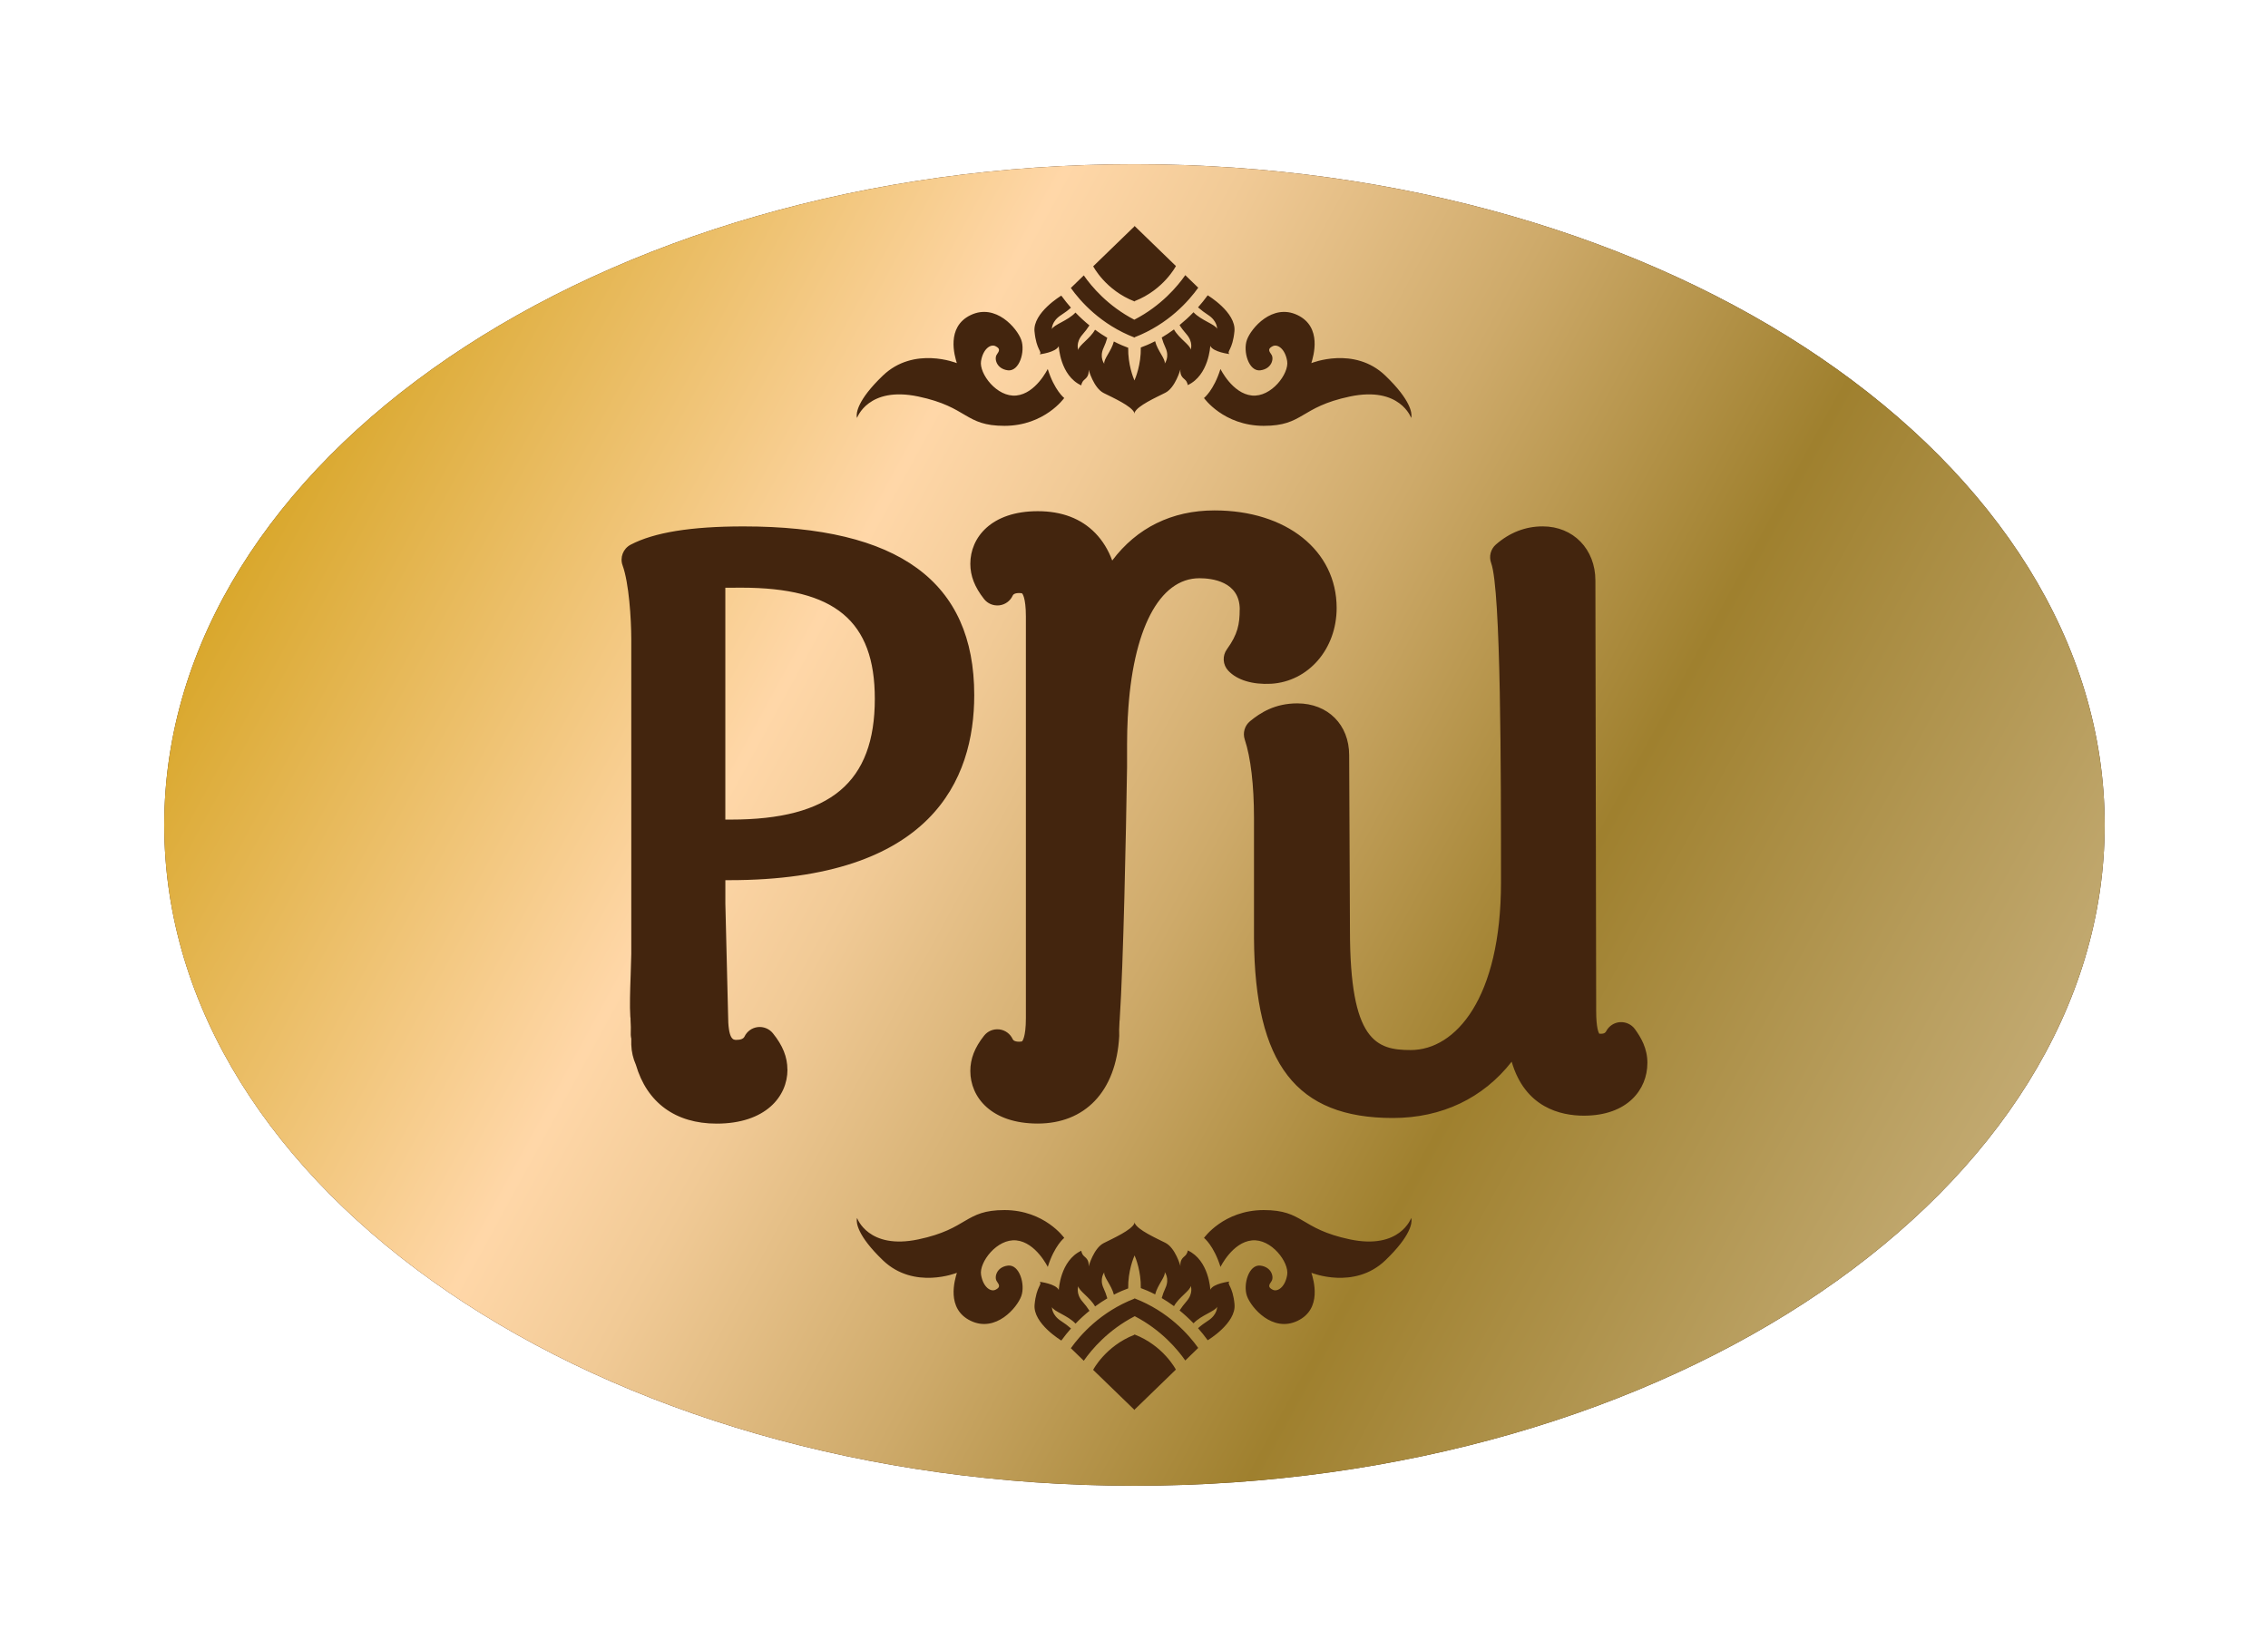
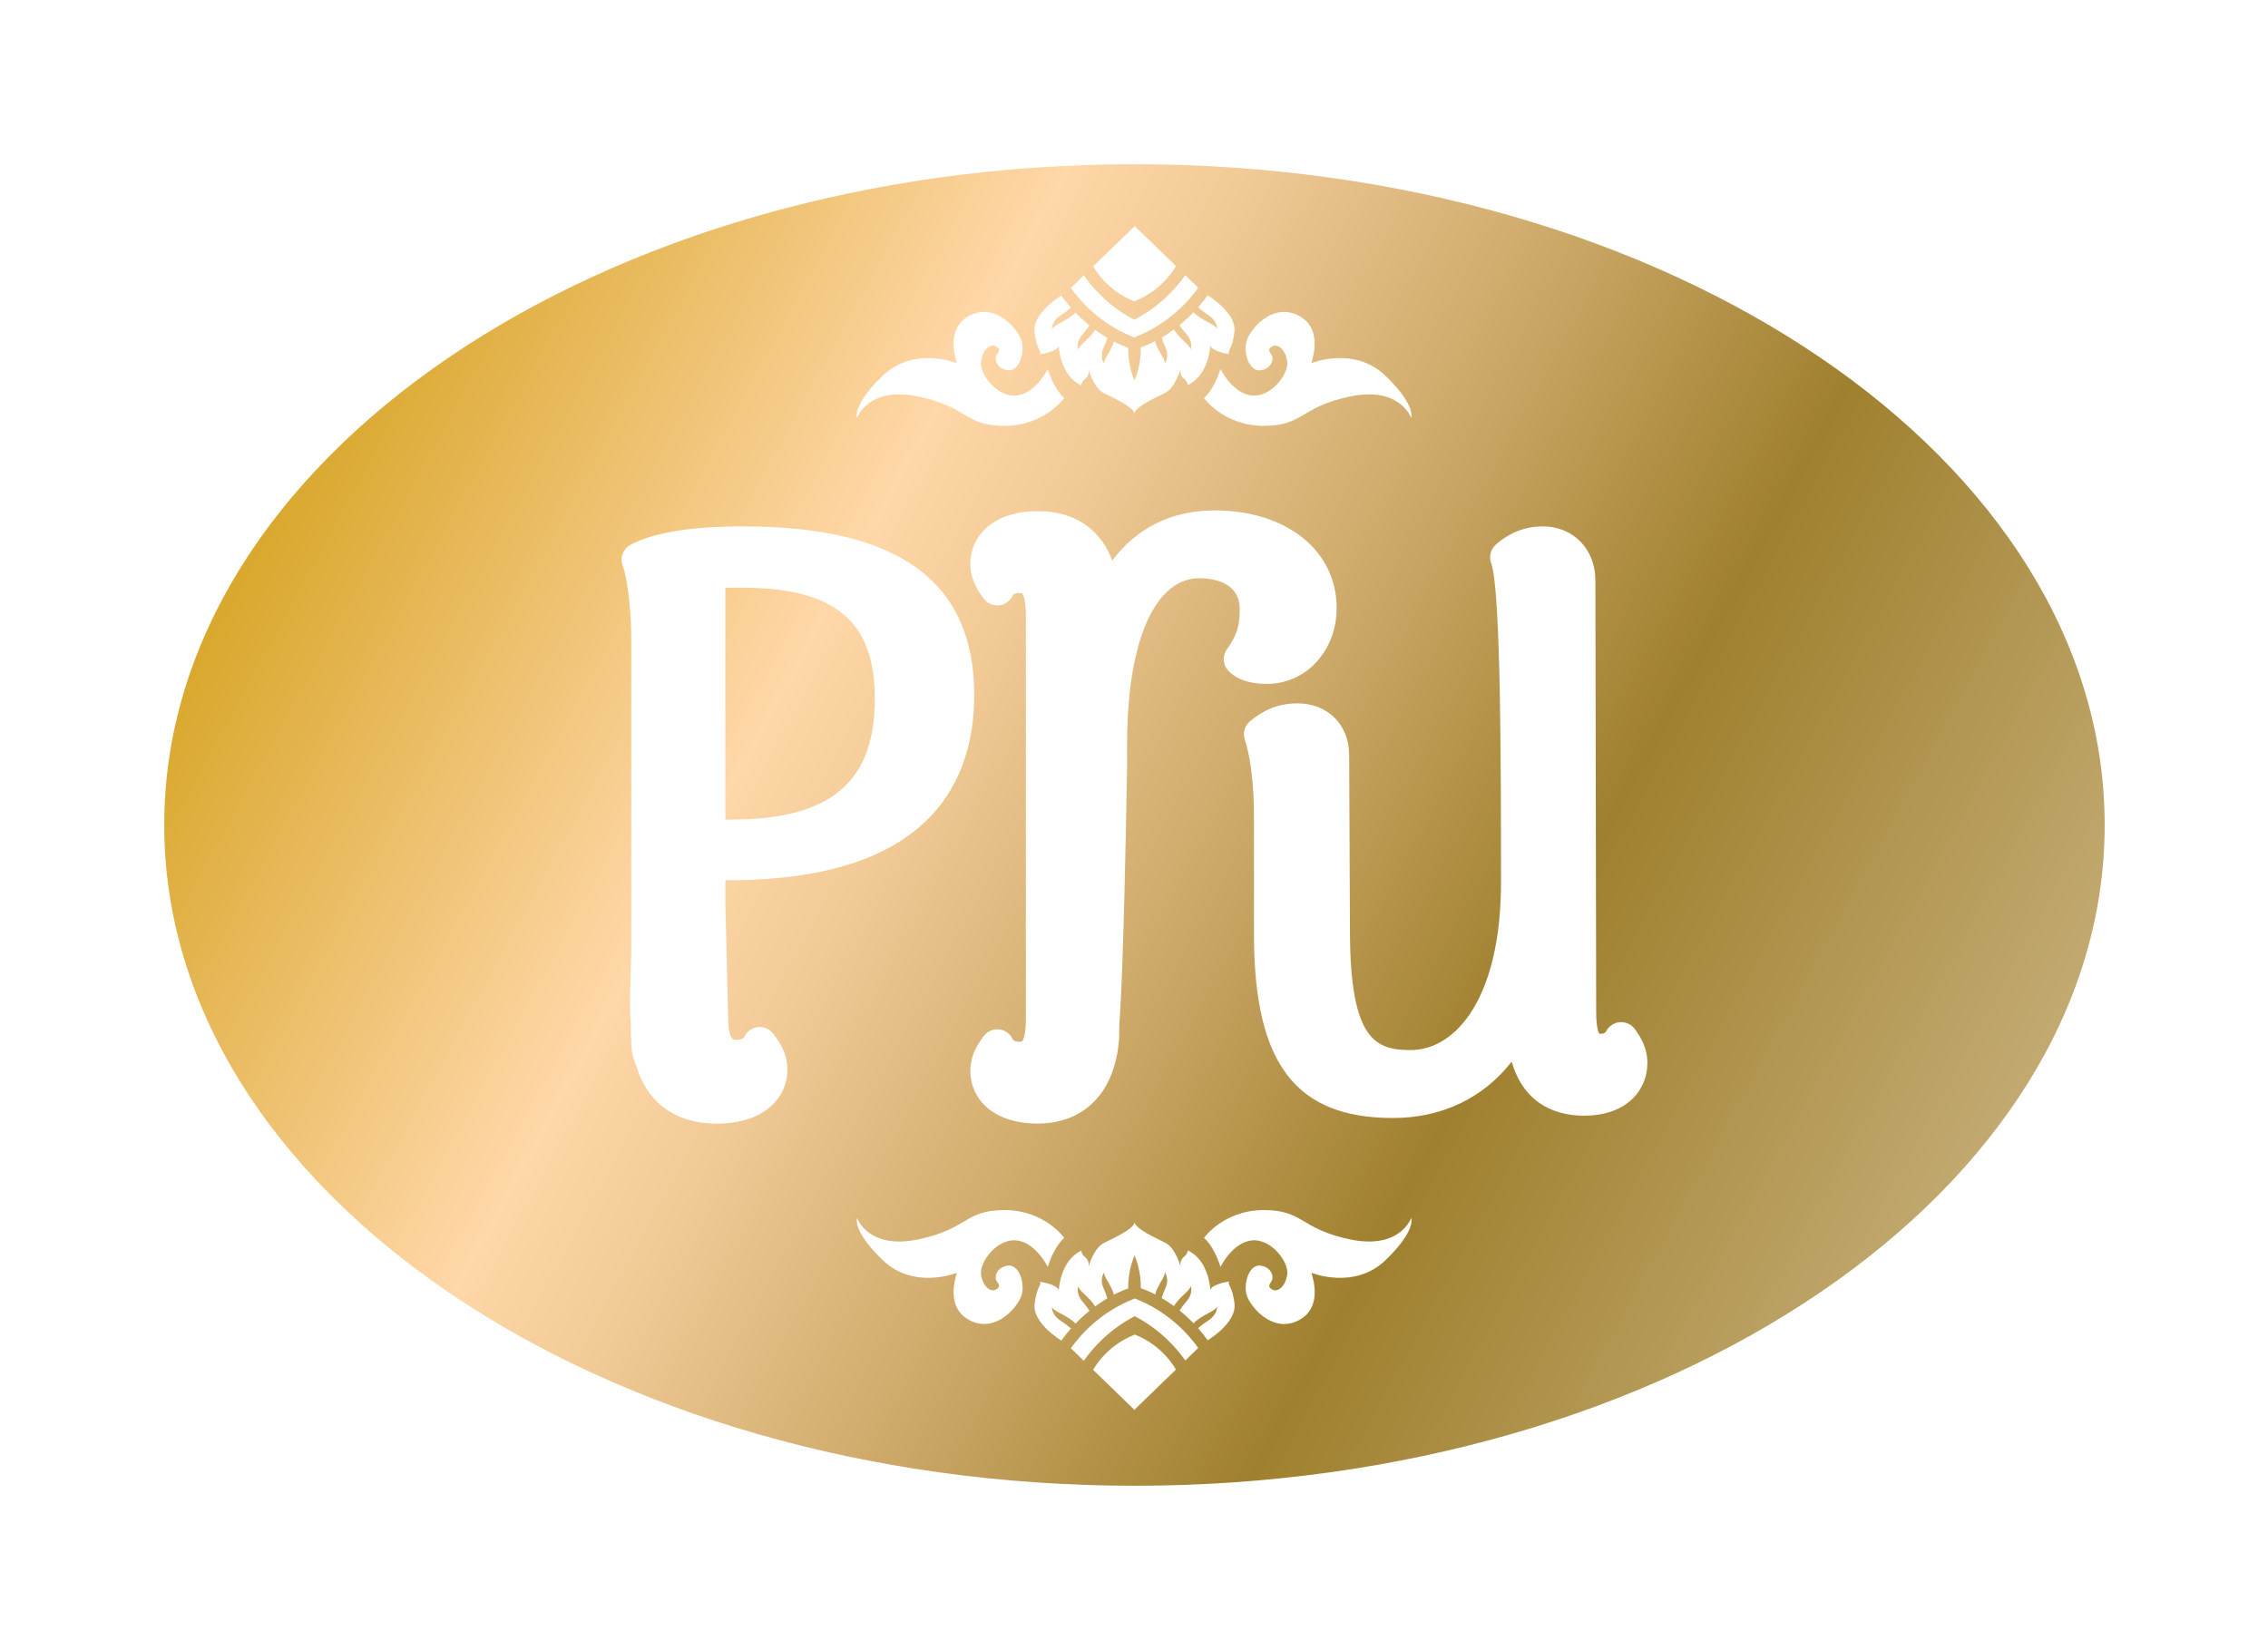
<svg xmlns="http://www.w3.org/2000/svg" width="290" height="211" viewBox="0 0 290 211" fill="none">
  <g filter="url(#filter0_d_942_1494)">
-     <path d="M145.061 190C213.575 190 269.117 152.168 269.117 105.5C269.117 58.832 213.575 21 145.061 21C76.546 21 21.004 58.832 21.004 105.5C21.004 152.168 76.546 190 145.061 190Z" fill="#43250E" />
    <path d="M93.444 104.81H92.745V75.164C93.37 75.152 94.077 75.152 94.776 75.152C106.753 75.152 111.859 79.402 111.859 89.361C111.859 100.043 106.177 104.81 93.444 104.81ZM269.116 105.5C269.116 152.169 213.573 190 145.06 190C76.548 190 21 152.165 21 105.5C21 58.835 76.543 21 145.06 21C213.577 21 269.116 58.831 269.116 105.5ZM161.158 47.355C162.635 47.169 162.921 45.833 162.569 45.345C162.222 44.862 162.106 44.585 162.731 44.271C163.351 43.956 164.324 44.597 164.585 46.181C164.849 47.764 162.561 50.831 160.07 50.579C157.583 50.327 156.056 47.185 156.056 47.185C155.199 49.93 153.949 50.898 153.949 50.898C153.949 50.898 156.445 54.444 161.576 54.457C166.712 54.461 166.182 52.059 172.604 50.707C179.027 49.355 180.438 53.444 180.438 53.444C180.438 53.444 180.455 53.399 180.467 53.316C180.533 52.865 180.459 51.228 177.136 48.033C173.151 44.209 167.676 46.437 167.676 46.437C167.936 45.565 169.103 41.823 165.9 40.289C162.693 38.76 159.97 41.98 159.441 43.456C158.907 44.932 159.672 47.541 161.154 47.355H161.158ZM158.514 77.947C158.514 79.819 158.261 81.121 156.879 83.031C156.275 83.867 156.345 85.012 157.049 85.764C158.166 86.967 160.161 87.567 162.524 87.442C162.524 87.442 162.524 87.442 162.528 87.442C167.307 87.157 170.912 82.99 170.912 77.748C170.912 70.402 164.489 65.272 155.298 65.272C149.836 65.272 145.354 67.504 142.217 71.679C141.704 70.303 140.984 69.133 140.057 68.178C138.245 66.313 135.77 65.371 132.691 65.371C126.736 65.371 124.071 68.748 124.071 72.093C124.071 73.651 124.63 75.086 125.826 76.603C126.289 77.194 127.009 77.492 127.775 77.413C128.52 77.326 129.169 76.859 129.484 76.177C129.521 76.094 129.641 75.838 130.324 75.838C130.56 75.838 130.672 75.875 130.692 75.884C130.696 75.888 131.176 76.338 131.176 78.835V130.213C131.176 132.71 130.696 133.161 130.692 133.165C130.667 133.177 130.556 133.215 130.324 133.215C129.641 133.215 129.525 132.962 129.484 132.876C129.165 132.194 128.52 131.726 127.775 131.64C127.013 131.557 126.289 131.859 125.826 132.45C124.626 133.967 124.071 135.402 124.071 136.96C124.071 140.305 126.736 143.682 132.691 143.682C138.646 143.682 142.726 139.676 143.111 132.487C143.09 131.962 143.099 131.416 143.144 130.709V130.631C143.157 130.565 143.165 130.494 143.169 130.428C143.653 123.004 143.968 107.005 144.113 98.096V95.202C144.113 94.003 144.146 92.866 144.204 91.676C144.208 91.634 144.212 91.593 144.216 91.552C144.804 80.526 148.226 73.945 153.366 73.945C154.913 73.945 158.522 74.333 158.522 77.938L158.514 77.947ZM145.048 28.954L139.784 34.055C139.784 34.055 141.357 37.119 145.093 38.557V38.504C148.793 37.057 150.361 34.022 150.361 34.022L145.093 28.917L145.052 28.88V28.954H145.048ZM136.925 36.825C138.112 38.499 140.728 41.497 145.089 43.175V43.125C149.422 41.443 152.021 38.462 153.213 36.792L151.557 35.188C150.568 36.61 148.47 39.111 145.048 40.881V40.889C141.646 39.124 139.565 36.635 138.58 35.217L136.925 36.825ZM132.281 42.394C132.513 44.808 133.299 44.936 132.935 45.312C132.935 45.312 135.009 45.068 135.377 44.266C135.377 44.266 135.546 48.033 138.257 49.285C138.257 49.285 138.298 48.859 138.625 48.587C138.952 48.309 139.258 48.012 139.201 47.284C139.201 47.284 139.838 49.612 141.121 50.261C142.354 50.881 144.659 51.906 145.04 52.778V52.853C145.04 52.853 145.052 52.824 145.056 52.816C145.064 52.836 145.077 52.857 145.085 52.886V52.741C145.47 51.873 147.775 50.848 149.008 50.224C150.291 49.57 150.932 47.243 150.932 47.243C150.875 47.979 151.181 48.268 151.508 48.545C151.835 48.822 151.872 49.248 151.872 49.248C154.578 47.991 154.752 44.229 154.752 44.229C155.12 45.027 157.194 45.275 157.194 45.275C156.829 44.899 157.612 44.767 157.843 42.356C158.075 39.946 154.425 37.764 154.425 37.764C154.02 38.322 153.606 38.83 153.188 39.306C153.573 39.649 154.015 39.975 154.454 40.261C155.687 41.054 155.621 42.047 155.621 42.047C155.398 41.476 153.589 40.98 152.608 39.93C152.013 40.558 151.408 41.092 150.825 41.571C151.073 41.968 151.384 42.369 151.702 42.729C152.625 43.779 152.248 44.717 152.248 44.717C152.215 44.138 150.755 43.287 150.109 42.129C149.563 42.53 149.041 42.869 148.545 43.163C148.665 43.597 148.83 44.043 149.021 44.453C149.592 45.672 148.925 46.495 148.925 46.495C149.07 45.949 148.003 44.853 147.7 43.634C146.956 44.018 146.331 44.271 145.871 44.436C145.913 46.644 145.172 48.388 145.056 48.653C144.899 48.293 144.22 46.594 144.257 44.473C143.794 44.308 143.169 44.051 142.424 43.667C142.118 44.886 141.054 45.982 141.203 46.528C141.203 46.528 140.541 45.709 141.108 44.486C141.299 44.076 141.468 43.63 141.584 43.2C141.088 42.906 140.562 42.567 140.016 42.166C139.37 43.328 137.909 44.18 137.876 44.758C137.876 44.758 137.496 43.82 138.423 42.77C138.737 42.41 139.047 42.009 139.3 41.612C138.712 41.133 138.112 40.591 137.516 39.971C136.536 41.017 134.723 41.517 134.5 42.088C134.5 42.088 134.437 41.092 135.666 40.302C136.109 40.021 136.556 39.69 136.937 39.347C136.523 38.871 136.105 38.359 135.704 37.805C135.704 37.805 132.046 39.988 132.277 42.398L132.281 42.394ZM109.558 53.316C109.571 53.399 109.587 53.444 109.587 53.444C109.587 53.444 110.998 49.355 117.421 50.707C123.844 52.059 123.314 54.461 128.449 54.457C133.581 54.444 136.076 50.898 136.076 50.898C136.076 50.898 134.826 49.93 133.97 47.185C133.97 47.185 132.447 50.331 129.956 50.579C127.464 50.831 125.18 47.764 125.441 46.181C125.702 44.597 126.678 43.956 127.295 44.271C127.916 44.581 127.804 44.858 127.456 45.345C127.109 45.833 127.39 47.164 128.867 47.355C130.349 47.536 131.114 44.928 130.581 43.456C130.051 41.98 127.328 38.76 124.121 40.289C120.918 41.823 122.081 45.565 122.345 46.437C122.345 46.437 116.871 44.209 112.885 48.033C109.558 51.228 109.488 52.869 109.554 53.316H109.558ZM100.682 136.786C100.682 135.178 100.09 133.698 98.824 132.132C98.356 131.557 97.624 131.263 96.891 131.346C96.155 131.433 95.513 131.892 95.195 132.561C95.062 132.838 94.71 132.983 94.156 132.983C93.763 132.983 93.096 132.983 93.096 129.734L92.749 115.546V112.557H93.258C119.138 112.557 124.572 99.688 124.572 88.889C124.572 74.375 114.921 67.318 95.07 67.318C88.366 67.318 83.641 68.083 80.636 69.658C79.676 70.162 79.237 71.295 79.61 72.312C80.421 74.528 80.719 79.17 80.719 81.75V121.982C80.698 122.892 80.669 123.801 80.64 124.682C80.566 126.811 80.504 128.655 80.595 130.007C80.603 130.085 80.611 130.16 80.624 130.238V130.449C80.665 131.036 80.673 131.602 80.653 132.342C80.665 132.533 80.686 132.71 80.719 132.818V133.603C80.752 134.509 80.951 135.364 81.307 136.162C82.722 141.02 86.38 143.69 91.632 143.69C97.888 143.69 100.69 140.226 100.69 136.791L100.682 136.786ZM128.871 161.847C127.394 162.033 127.109 163.368 127.46 163.856C127.808 164.34 127.924 164.617 127.299 164.931C126.678 165.245 125.706 164.605 125.445 163.021C125.18 161.442 127.469 158.37 129.96 158.623C132.447 158.875 133.974 162.017 133.974 162.017C134.831 159.272 136.08 158.304 136.08 158.304C136.08 158.304 133.585 154.757 128.454 154.745C123.318 154.741 123.848 157.143 117.425 158.494C111.003 159.846 109.591 155.758 109.591 155.758C109.591 155.758 109.575 155.803 109.562 155.886C109.496 156.336 109.571 157.973 112.894 161.169C116.879 164.993 122.354 162.765 122.354 162.765C122.093 163.637 120.926 167.378 124.129 168.912C127.336 170.442 130.059 167.221 130.589 165.746C131.123 164.27 130.357 161.661 128.876 161.847H128.871ZM145.089 180.248L150.353 175.146C150.353 175.146 148.781 172.083 145.044 170.644V170.698C141.344 172.145 139.776 175.179 139.776 175.179L145.044 180.285V180.293V180.289L145.085 180.326V180.252L145.089 180.248ZM153.213 172.377C152.025 170.702 149.41 167.705 145.048 166.027V166.076C140.715 167.759 138.116 170.739 136.925 172.41L138.58 174.014C139.569 172.592 141.667 170.09 145.089 168.321V168.313C148.491 170.078 150.568 172.567 151.557 173.981L153.213 172.372V172.377ZM157.856 166.804C157.624 164.394 156.838 164.261 157.202 163.885C157.202 163.885 155.129 164.129 154.76 164.927C154.76 164.927 154.591 161.161 151.88 159.908C151.88 159.908 151.835 160.334 151.512 160.607C151.185 160.884 150.879 161.182 150.937 161.909C150.937 161.909 150.299 159.582 149.012 158.933C147.779 158.312 145.474 157.287 145.093 156.415V156.341C145.093 156.341 145.081 156.369 145.077 156.378C145.069 156.357 145.056 156.336 145.048 156.307V156.452C144.663 157.32 142.358 158.346 141.125 158.97C139.842 159.623 139.201 161.95 139.201 161.95C139.258 161.215 138.952 160.925 138.625 160.648C138.298 160.371 138.261 159.945 138.261 159.945C135.555 161.202 135.381 164.964 135.381 164.964C135.013 164.166 132.939 163.918 132.939 163.918C133.304 164.294 132.521 164.427 132.29 166.837C132.058 169.247 135.708 171.43 135.708 171.43C136.113 170.872 136.527 170.363 136.945 169.888C136.56 169.545 136.118 169.218 135.679 168.937C134.446 168.143 134.512 167.151 134.512 167.151C134.735 167.722 136.544 168.218 137.525 169.268C138.12 168.639 138.721 168.106 139.308 167.627C139.06 167.23 138.749 166.829 138.431 166.469C137.508 165.419 137.885 164.48 137.885 164.48C137.918 165.059 139.378 165.911 140.024 167.068C140.57 166.667 141.092 166.328 141.588 166.035C141.468 165.601 141.303 165.154 141.112 164.745C140.541 163.526 141.203 162.703 141.203 162.703C141.059 163.249 142.126 164.344 142.428 165.564C143.173 165.179 143.798 164.927 144.257 164.762C144.216 162.554 144.957 160.809 145.073 160.545C145.23 160.905 145.909 162.604 145.871 164.724C146.335 164.89 146.96 165.146 147.705 165.531C148.011 164.311 149.074 163.215 148.925 162.67C148.925 162.67 149.588 163.488 149.021 164.712C148.83 165.121 148.661 165.568 148.545 165.998C149.041 166.291 149.567 166.63 150.113 167.031C150.759 165.87 152.219 165.018 152.253 164.439C152.253 164.439 152.633 165.378 151.706 166.428C151.392 166.787 151.086 167.188 150.829 167.585C151.417 168.065 152.017 168.606 152.613 169.226C153.593 168.18 155.402 167.68 155.629 167.11C155.629 167.11 155.691 168.106 154.462 168.896C154.02 169.177 153.573 169.507 153.192 169.851C153.606 170.326 154.024 170.839 154.425 171.393C154.425 171.393 158.083 169.21 157.852 166.8L157.856 166.804ZM180.471 155.886C180.459 155.803 180.442 155.758 180.442 155.758C180.442 155.758 179.031 159.846 172.609 158.494C166.186 157.143 166.716 154.741 161.58 154.745C156.449 154.757 153.953 158.304 153.953 158.304C153.953 158.304 155.203 159.272 156.06 162.017C156.06 162.017 157.583 158.871 160.074 158.623C162.565 158.37 164.849 161.438 164.589 163.021C164.328 164.605 163.351 165.245 162.735 164.931C162.114 164.621 162.226 164.344 162.573 163.856C162.921 163.368 162.64 162.037 161.162 161.847C159.681 161.665 158.915 164.274 159.449 165.746C159.979 167.221 162.702 170.442 165.909 168.912C169.112 167.378 167.949 163.637 167.684 162.765C167.684 162.765 173.159 164.993 177.144 161.169C180.471 157.973 180.542 156.332 180.475 155.886H180.471ZM210.647 135.943C210.647 134.058 209.836 132.69 209.046 131.598C208.607 130.999 207.891 130.672 207.15 130.714C206.41 130.763 205.743 131.193 205.392 131.846C205.313 131.995 205.201 132.198 204.713 132.198C204.581 132.198 204.498 132.181 204.49 132.189C204.411 132.074 204.096 131.462 204.096 129.291L203.997 74.234C203.997 70.224 201.167 67.314 197.268 67.314C195.054 67.314 193.039 68.095 191.276 69.633C190.602 70.22 190.357 71.167 190.668 72.006C191.926 75.412 191.926 98.836 191.926 112.83C191.926 127.65 186.128 134.281 180.384 134.281C175.981 134.281 172.613 133.153 172.613 118.969L172.513 96.57C172.513 92.672 169.786 89.948 165.88 89.948C162.995 89.948 161.141 91.163 159.846 92.221C159.151 92.788 158.878 93.726 159.163 94.578C159.925 96.86 160.343 100.419 160.343 104.611V119.99C160.446 136.096 165.756 142.971 178.096 142.971C184.382 142.971 189.662 140.416 193.291 135.77C195.001 141.652 199.565 142.673 202.524 142.673C208.131 142.673 210.643 139.296 210.643 135.951L210.647 135.943Z" fill="url(#paint0_linear_942_1494)" />
  </g>
  <defs>
    <filter id="filter0_d_942_1494" x="0.56" y="0.56" width="288.997" height="209.88" filterUnits="userSpaceOnUse" color-interpolation-filters="sRGB">
      <feFlood flood-opacity="0" result="BackgroundImageFix" />
      <feColorMatrix in="SourceAlpha" type="matrix" values="0 0 0 0 0 0 0 0 0 0 0 0 0 0 0 0 0 0 127 0" result="hardAlpha" />
      <feOffset />
      <feGaussianBlur stdDeviation="10.22" />
      <feColorMatrix type="matrix" values="0 0 0 0 0.035 0 0 0 0 0.467 0 0 0 0 0.502 0 0 0 0.85 0" />
      <feBlend mode="normal" in2="BackgroundImageFix" result="effect1_dropShadow_942_1494" />
      <feBlend mode="normal" in="SourceGraphic" in2="effect1_dropShadow_942_1494" result="shape" />
    </filter>
    <linearGradient id="paint0_linear_942_1494" x1="39.788" y1="48.165" x2="292.699" y2="186.185" gradientUnits="userSpaceOnUse">
      <stop stop-color="#D7A526" />
      <stop offset="0.25" stop-color="#FFD7A8" />
      <stop offset="0.32" stop-color="#F1CA96" />
      <stop offset="0.45" stop-color="#CEAA6A" />
      <stop offset="0.6" stop-color="#9F802E" />
      <stop offset="0.87" stop-color="#CAB380" />
      <stop offset="1" stop-color="#FFD7A8" />
    </linearGradient>
  </defs>
</svg>